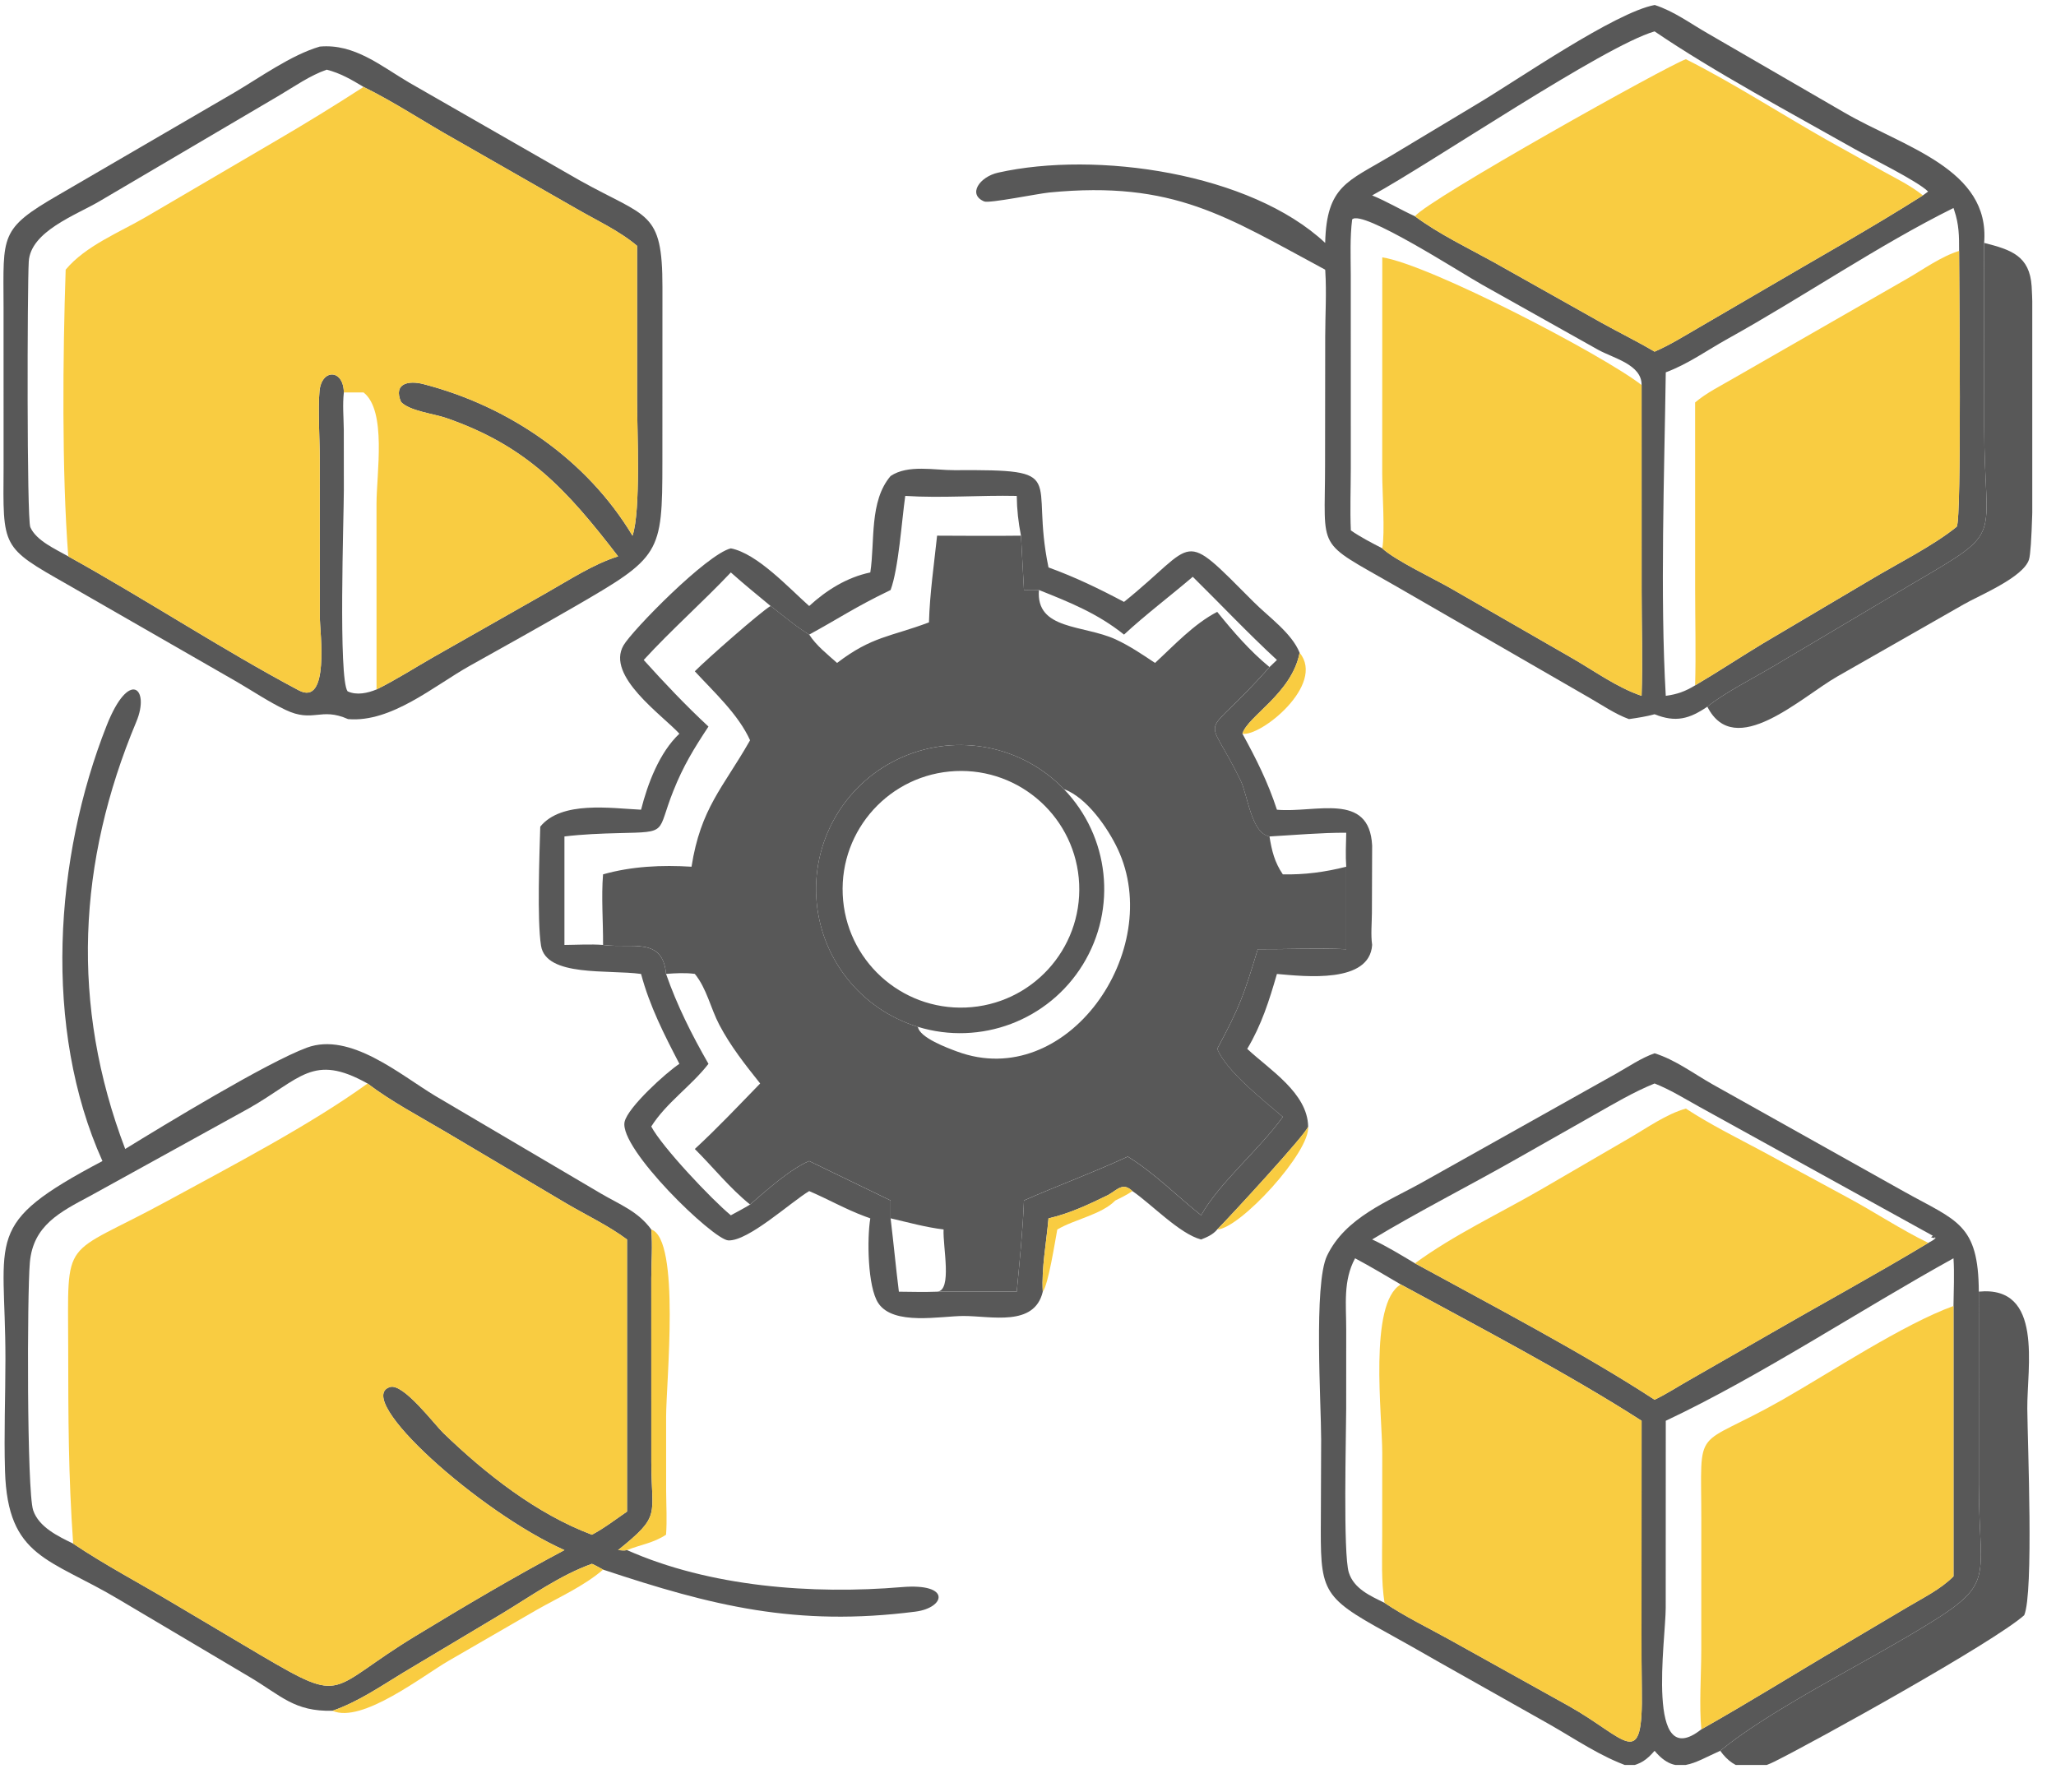
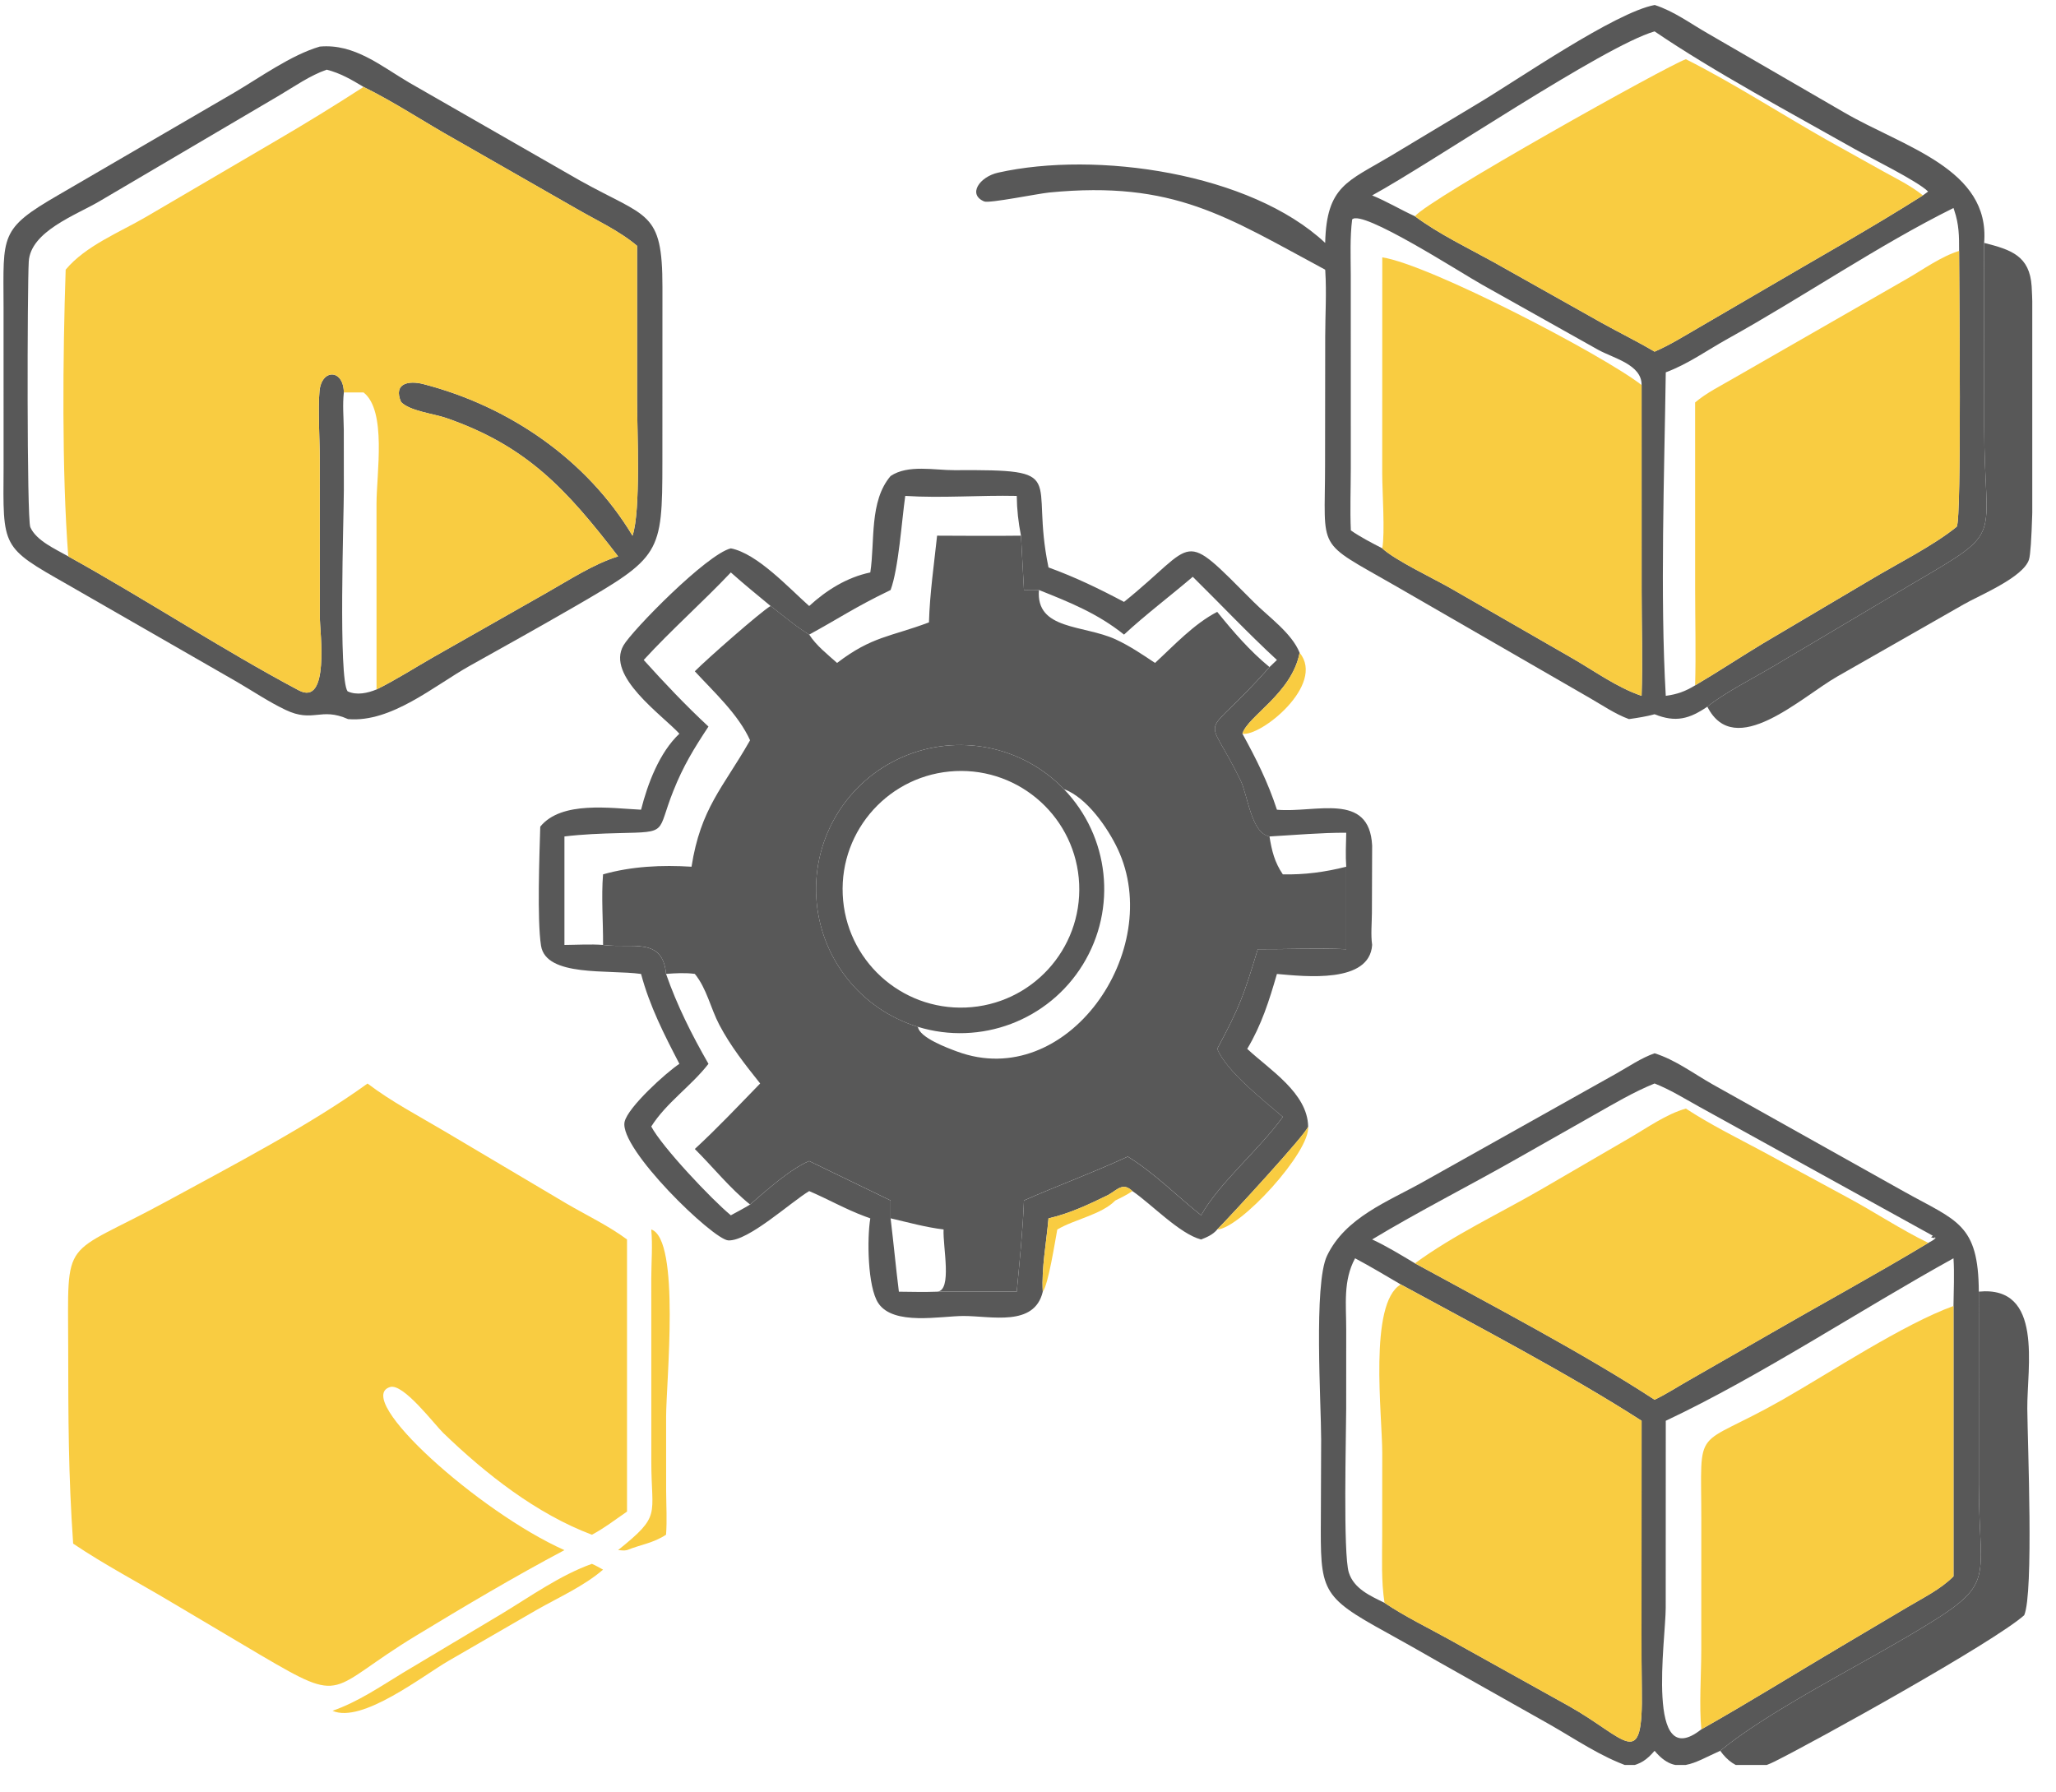
<svg xmlns="http://www.w3.org/2000/svg" width="70" height="61" viewBox="0 0 70 61" fill="none">
  <g clip-path="url(#clip0_80_116)">
    <path d="M45.118 8.27C45.163 6.327 45.888 6.181 47.322 5.325L50.336 3.514C51.647 2.734 54.987 0.42 56.338 0.17C56.994 0.381 57.561 0.806 58.154 1.144L62.783 3.826C64.809 5.007 67.764 5.745 67.553 8.27L67.556 14.533C67.557 18.482 68.313 17.998 65.161 19.844L60.384 22.682C59.724 23.075 58.689 23.6 58.129 24.061C57.516 24.477 57.055 24.608 56.333 24.318C56.044 24.397 55.757 24.441 55.461 24.483C54.993 24.314 54.54 24.001 54.108 23.754L47.487 19.934C44.776 18.378 45.114 18.821 45.114 15.836L45.119 11.461C45.12 10.725 45.168 9.967 45.122 9.232L45.118 9.182C41.77 7.387 39.979 6.139 35.725 6.554C35.35 6.59 33.683 6.93 33.51 6.859C32.935 6.621 33.352 6.02 33.979 5.879C37.329 5.127 42.571 5.886 45.118 8.27ZM65.468 6.653L65.646 6.522C65.305 6.174 63.655 5.362 63.132 5.066C60.985 3.852 58.341 2.436 56.333 1.068C54.575 1.583 48.725 5.558 46.717 6.653C47.222 6.859 47.68 7.138 48.174 7.363C48.993 7.97 49.957 8.429 50.849 8.922L54.52 10.985C55.122 11.321 55.74 11.621 56.333 11.973C56.851 11.749 57.343 11.44 57.831 11.158L60.026 9.878C61.84 8.811 63.69 7.779 65.468 6.653ZM66.701 8.544C66.703 8.041 66.699 7.64 66.536 7.161L66.51 7.082C63.965 8.342 61.355 10.131 58.831 11.53C58.124 11.922 57.477 12.394 56.714 12.677C56.666 16.09 56.518 20.309 56.714 23.691C57.101 23.64 57.38 23.539 57.713 23.335C58.493 22.876 59.252 22.372 60.029 21.903L63.662 19.753C64.568 19.207 65.831 18.579 66.622 17.931C66.793 17.621 66.701 9.597 66.701 8.544ZM55.891 13.108C55.9 12.41 54.929 12.197 54.413 11.91L50.463 9.694C49.745 9.294 46.362 7.106 46.036 7.472C45.959 8.089 45.987 8.72 45.989 9.34L45.99 15.954C45.989 16.652 45.961 17.363 45.992 18.059C46.333 18.294 46.695 18.479 47.062 18.669C47.485 19.07 48.832 19.706 49.402 20.036L53.525 22.408C54.289 22.846 55.051 23.407 55.891 23.691C55.929 22.518 55.892 21.331 55.892 20.157L55.891 13.108Z" fill="#585858" />
    <path d="M11.85 24.483C10.913 24.067 10.664 24.62 9.719 24.168C9.147 23.895 8.612 23.533 8.064 23.214L2.283 19.893C0.036 18.617 0.104 18.656 0.122 15.912L0.121 10.433C0.115 7.998 -0.02 7.801 1.986 6.64L7.965 3.159C8.856 2.636 9.904 1.875 10.887 1.586C12.067 1.479 12.967 2.246 13.93 2.812L19.718 6.132C22.051 7.436 22.554 7.148 22.554 9.78L22.552 15.737C22.551 18.873 22.485 18.965 19.535 20.67C18.362 21.348 17.179 22.007 15.997 22.667C14.778 23.349 13.324 24.61 11.85 24.483ZM12.378 2.959C11.964 2.71 11.594 2.493 11.124 2.372C10.558 2.568 10.029 2.94 9.515 3.245L3.369 6.863C2.587 7.322 1.038 7.878 0.979 8.907C0.929 9.777 0.91 17.666 1.032 17.948C1.233 18.41 1.906 18.704 2.324 18.942C4.937 20.389 7.591 22.134 10.171 23.504C11.233 24.068 10.891 21.477 10.89 21.064L10.887 15.652C10.888 14.98 10.82 13.937 10.878 13.315C10.95 12.548 11.695 12.563 11.707 13.362C11.659 13.777 11.7 14.216 11.705 14.634L11.707 16.687C11.707 17.575 11.515 23.114 11.834 23.537C12.143 23.683 12.517 23.598 12.82 23.474C13.483 23.146 14.123 22.734 14.766 22.367L18.604 20.186C19.384 19.746 20.187 19.212 21.044 18.942C19.285 16.654 17.933 15.178 15.179 14.227C14.772 14.086 13.946 13.995 13.654 13.686C13.379 13.043 13.923 12.951 14.407 13.075C17.321 13.825 19.979 15.643 21.535 18.239C21.822 17.389 21.691 14.653 21.69 13.605L21.69 8.37C21.102 7.867 20.291 7.492 19.62 7.103L15.492 4.742C14.455 4.162 13.442 3.483 12.378 2.959Z" fill="#585858" />
    <path d="M57.399 2.016C59.028 2.839 60.588 3.85 62.175 4.751L64.122 5.836C64.576 6.088 65.064 6.325 65.468 6.653C63.69 7.779 61.84 8.811 60.026 9.878L57.831 11.158C57.343 11.44 56.851 11.75 56.333 11.973C55.74 11.621 55.122 11.321 54.52 10.986L50.849 8.922C49.957 8.429 48.993 7.97 48.174 7.363C48.622 6.789 56.819 2.204 57.399 2.016Z" fill="#F9CC41" />
    <path d="M12.378 2.959C13.442 3.483 14.455 4.162 15.492 4.741L19.621 7.103C20.291 7.492 21.102 7.866 21.69 8.37L21.69 13.604C21.691 14.653 21.822 17.389 21.535 18.238C19.979 15.642 17.321 13.825 14.407 13.075C13.923 12.951 13.38 13.043 13.654 13.685C13.946 13.995 14.772 14.086 15.179 14.227C17.933 15.178 19.285 16.654 21.044 18.942C20.187 19.212 19.384 19.746 18.604 20.186L14.766 22.366C14.123 22.734 13.483 23.145 12.82 23.474L12.819 17.153C12.819 16.125 13.173 13.985 12.378 13.362H11.707C11.695 12.563 10.95 12.547 10.878 13.314C10.82 13.937 10.888 14.98 10.887 15.652L10.89 21.064C10.891 21.477 11.233 24.067 10.171 23.503C7.591 22.133 4.937 20.389 2.324 18.942C2.102 16.055 2.137 12.124 2.236 9.181C2.915 8.366 4.072 7.911 4.975 7.383L9.393 4.794C10.404 4.204 11.396 3.595 12.378 2.959Z" fill="#F9CC41" />
    <path d="M67.553 8.27C68.484 8.504 69.104 8.716 69.171 9.75C69.258 11.1 69.278 18.442 69.08 19.052C68.881 19.666 67.374 20.277 66.859 20.576L62.555 23.032C61.321 23.736 59.06 25.899 58.129 24.06C58.689 23.6 59.724 23.075 60.384 22.682L65.161 19.844C68.313 17.998 67.557 18.482 67.556 14.533L67.553 8.27Z" fill="#585858" />
    <path d="M57.713 13.702C58.099 13.373 58.601 13.127 59.039 12.87L64.931 9.489C65.488 9.169 66.086 8.733 66.701 8.543C66.701 9.596 66.793 17.62 66.622 17.93C65.831 18.578 64.568 19.207 63.662 19.752L60.028 21.902C59.252 22.371 58.493 22.875 57.713 23.334C57.744 22.249 57.714 21.154 57.714 20.067L57.713 13.702Z" fill="#F9CC41" />
    <path d="M47.062 8.762C48.675 9.008 54.576 12.084 55.891 13.109L55.892 20.158C55.892 21.332 55.929 22.519 55.891 23.691C55.051 23.408 54.289 22.846 53.525 22.408L49.402 20.036C48.832 19.707 47.485 19.07 47.062 18.67C47.159 18.143 47.06 16.735 47.06 16.108L47.062 8.762Z" fill="#F9CC41" />
    <path d="M38.269 20.493C40.809 18.45 40.151 17.957 42.687 20.499C43.191 21.005 43.974 21.547 44.248 22.223C43.984 23.609 42.479 24.381 42.3 24.98C42.772 25.839 43.169 26.632 43.475 27.568C44.791 27.687 46.623 26.942 46.717 28.788L46.709 31.078C46.707 31.429 46.667 31.827 46.717 32.172C46.63 33.49 44.451 33.247 43.475 33.16C43.21 34.074 42.955 34.887 42.464 35.711C43.226 36.422 44.517 37.212 44.538 38.354C44.515 38.563 41.848 41.452 41.442 41.861C41.295 42.035 41.101 42.119 40.894 42.201C40.165 42.011 39.216 41.007 38.556 40.553C38.23 40.245 38.061 40.495 37.729 40.686C37.072 41.007 36.415 41.318 35.698 41.482C35.628 42.296 35.457 43.164 35.503 43.978C35.218 45.186 33.745 44.803 32.801 44.805C32.025 44.806 30.42 45.143 29.904 44.369C29.536 43.818 29.517 42.157 29.631 41.482L29.437 41.41C28.789 41.17 28.186 40.824 27.55 40.553C26.913 40.936 25.48 42.259 24.798 42.232C24.285 42.212 21.071 39.106 21.265 38.197C21.372 37.7 22.681 36.517 23.131 36.22C22.61 35.217 22.12 34.26 21.826 33.16C20.724 33.005 18.589 33.273 18.42 32.197C18.283 31.327 18.367 29.083 18.394 28.145C19.117 27.255 20.796 27.52 21.826 27.568C22.052 26.68 22.451 25.62 23.131 24.98C22.546 24.343 20.625 23.018 21.228 21.973C21.519 21.468 24.059 18.871 24.883 18.67C25.781 18.845 26.851 20.012 27.55 20.633C28.14 20.091 28.84 19.655 29.631 19.49C29.794 18.43 29.589 17.066 30.322 16.207C30.914 15.807 31.822 16.012 32.498 16.008C36.479 15.983 35.045 16.187 35.698 19.319C36.597 19.645 37.426 20.045 38.269 20.493ZM34.761 18.24C34.671 17.78 34.623 17.352 34.617 16.884C33.361 16.856 32.071 16.965 30.821 16.884C30.7 17.736 30.595 19.346 30.322 20.088L30.272 20.113C29.094 20.682 28.576 21.047 27.55 21.606C27.085 21.325 26.67 20.961 26.237 20.633C25.783 20.256 25.323 19.884 24.883 19.49C23.921 20.506 22.861 21.44 21.916 22.47C22.622 23.252 23.348 24.021 24.121 24.737C23.623 25.491 23.264 26.076 22.924 26.93C22.349 28.369 22.779 28.324 21.075 28.365C20.453 28.38 19.836 28.404 19.217 28.479V32.172C19.65 32.169 20.1 32.14 20.532 32.172C21.505 32.307 22.562 31.881 22.677 33.16C23.055 34.242 23.552 35.229 24.121 36.22C23.536 36.977 22.684 37.544 22.173 38.354C22.543 39.055 24.238 40.847 24.883 41.377C25.102 41.257 25.324 41.142 25.537 41.012C26.062 40.554 26.917 39.791 27.55 39.531L30.322 40.873V41.482C30.423 42.313 30.5 43.148 30.604 43.978C31.037 43.982 31.472 43.995 31.905 43.978H34.617C34.715 42.944 34.821 41.912 34.863 40.873C36.036 40.355 37.092 39.977 38.342 39.405L38.397 39.38C39.3 39.933 40.067 40.718 40.894 41.377C41.511 40.271 42.872 39.147 43.676 38.027C43.022 37.461 41.768 36.492 41.442 35.711C42.205 34.286 42.343 33.905 42.823 32.318C43.825 32.323 44.833 32.278 45.835 32.318V29.511C45.807 29.126 45.827 28.737 45.835 28.352C44.97 28.349 44.086 28.43 43.221 28.479C42.592 28.36 42.493 27.094 42.232 26.56C41.007 24.048 40.861 25.399 43.221 22.713L43.475 22.47C42.486 21.557 41.568 20.582 40.61 19.638C39.837 20.298 39.014 20.917 38.269 21.606C37.371 20.888 36.433 20.51 35.373 20.088C35.208 20.105 35.03 20.09 34.863 20.088L34.761 18.24Z" fill="#585858" />
    <path d="M31.905 18.238C32.857 18.242 33.809 18.25 34.761 18.238L34.863 20.087C35.03 20.088 35.208 20.103 35.373 20.087C35.26 21.458 36.888 21.267 37.98 21.767C38.45 21.983 38.896 22.284 39.325 22.571C39.981 21.967 40.647 21.243 41.442 20.832C41.986 21.505 42.55 22.16 43.221 22.711C40.861 25.398 41.007 24.047 42.232 26.558C42.493 27.093 42.592 28.359 43.221 28.477C43.3 28.962 43.393 29.354 43.676 29.769C44.419 29.785 45.115 29.692 45.835 29.509V32.316C44.833 32.276 43.825 32.321 42.823 32.316C42.343 33.903 42.205 34.284 41.442 35.709C41.768 36.491 43.022 37.459 43.676 38.026C42.872 39.145 41.511 40.269 40.894 41.376C40.067 40.716 39.3 39.931 38.397 39.378L38.342 39.403C37.092 39.975 36.036 40.353 34.863 40.871C34.821 41.911 34.715 42.942 34.617 43.976H31.905C32.431 43.95 32.096 42.449 32.126 41.859C31.512 41.785 30.923 41.619 30.322 41.48V40.871L27.55 39.529C26.917 39.79 26.062 40.553 25.537 41.01C24.843 40.449 24.286 39.747 23.656 39.119C24.427 38.409 25.15 37.64 25.881 36.889C25.372 36.251 24.87 35.615 24.489 34.889C24.195 34.33 24.06 33.649 23.656 33.158C23.331 33.115 23.003 33.134 22.677 33.158C22.562 31.88 21.505 32.306 20.532 32.17C20.538 31.377 20.468 30.557 20.532 29.769C21.508 29.493 22.535 29.446 23.544 29.509C23.855 27.52 24.617 26.815 25.511 25.25L25.537 25.203C25.137 24.319 24.308 23.564 23.656 22.855C24.056 22.451 25.888 20.837 26.237 20.631C26.67 20.959 27.085 21.323 27.55 21.604C27.787 21.977 28.173 22.278 28.5 22.571C29.693 21.658 30.319 21.684 31.628 21.19C31.657 20.198 31.8 19.224 31.905 18.238ZM36.224 26.868C34.8 25.39 32.607 24.954 30.726 25.775C28.845 26.596 27.675 28.502 27.792 30.551C27.909 32.599 29.289 34.359 31.251 34.961C31.307 35.331 32.269 35.684 32.585 35.801C36.32 37.185 39.68 32.357 38.054 28.903C37.717 28.188 37 27.149 36.224 26.868Z" fill="#585858" />
    <path d="M44.248 22.223C45.143 23.312 42.908 25.099 42.3 24.98C42.479 24.381 43.984 23.609 44.248 22.223Z" fill="#F9CC41" />
-     <path d="M4.263 39.119C5.566 38.317 9.099 36.167 10.446 35.67C11.924 35.124 13.621 36.591 14.816 37.31L20.459 40.636C21.109 41.016 21.722 41.241 22.173 41.86C22.223 42.407 22.176 42.965 22.174 43.513L22.175 49.773C22.176 51.629 22.531 51.58 21.044 52.776C21.146 52.783 21.249 52.8 21.348 52.776C24.162 54.028 27.66 54.292 30.703 54.036C32.405 53.893 32.182 54.741 31.168 54.871C27.107 55.391 24.24 54.675 20.532 53.44C20.408 53.374 20.282 53.297 20.153 53.243C19.081 53.624 18.071 54.346 17.101 54.932L13.727 56.948C12.947 57.422 12.188 57.945 11.322 58.246C10.02 58.278 9.582 57.739 8.506 57.1L4.037 54.45C1.692 53.051 0.261 53.048 0.171 50.085C0.132 48.804 0.185 47.549 0.185 46.273C0.187 42.056 -0.621 41.701 3.488 39.53C1.455 35.013 1.851 29.2 3.635 24.693C4.399 22.764 5.117 23.437 4.641 24.574C2.645 29.343 2.392 34.204 4.263 39.119ZM12.513 36.89C10.646 35.846 10.239 36.732 8.474 37.735L3.074 40.715C2.043 41.266 1.127 41.719 1.016 42.988C0.923 44.037 0.912 50.771 1.129 51.419C1.323 51.996 1.982 52.308 2.491 52.555C3.567 53.28 4.753 53.901 5.868 54.568L8.882 56.356C11.802 58.071 11.122 57.535 14.158 55.693C15.821 54.684 17.499 53.687 19.217 52.776C16.321 51.487 11.996 47.612 13.281 47.224C13.732 47.087 14.787 48.492 15.092 48.787C16.532 50.178 18.264 51.542 20.153 52.252C20.57 52.032 20.959 51.73 21.348 51.464V42.2C20.712 41.727 19.972 41.379 19.289 40.978L15.147 38.522C14.266 38 13.329 37.509 12.513 36.89Z" fill="#585858" />
    <path d="M31.251 34.961C29.289 34.359 27.909 32.6 27.792 30.551C27.675 28.502 28.845 26.597 30.726 25.776C32.607 24.954 34.8 25.39 36.224 26.869C37.774 28.479 38.04 30.934 36.869 32.839C35.699 34.744 33.389 35.616 31.251 34.961ZM32.526 26.253C30.307 26.358 28.592 28.239 28.692 30.458C28.791 32.677 30.667 34.397 32.886 34.303C35.114 34.21 36.842 32.325 36.742 30.097C36.643 27.87 34.753 26.147 32.526 26.253Z" fill="#585858" />
    <path d="M56.333 35.861C57.043 36.083 57.66 36.553 58.303 36.916L64.836 40.575C66.629 41.575 67.359 41.663 67.372 43.976L67.373 50.573C67.378 54.044 68.079 53.871 64.916 55.735C63.132 56.788 60.121 58.326 58.568 59.609C57.669 60.008 57.074 60.496 56.333 59.609C56.068 59.917 55.864 60.06 55.461 60.144C54.492 59.805 53.65 59.219 52.763 58.714L49.014 56.601C48.414 56.258 47.814 55.915 47.208 55.582C44.948 54.342 44.956 54.167 44.971 51.65L44.981 49.013C44.981 47.794 44.722 43.72 45.179 42.759C45.803 41.449 47.249 40.914 48.436 40.248L55.032 36.55C55.447 36.316 55.882 36.018 56.333 35.861ZM65.653 42.316C65.734 42.268 65.841 42.224 65.899 42.149L65.874 42.118L65.862 42.155L65.746 42.128L65.806 42.073L57.826 37.666C57.339 37.395 56.852 37.093 56.333 36.889C55.617 37.179 54.951 37.577 54.28 37.956L51.602 39.475C49.981 40.395 48.314 41.237 46.717 42.199C47.225 42.435 47.693 42.726 48.174 43.011C50.779 44.437 53.901 46.067 56.333 47.656C56.731 47.466 57.114 47.215 57.499 46.997L60.185 45.456C62.005 44.403 63.851 43.402 65.653 42.316ZM47.691 43.731C47.176 43.43 46.663 43.121 46.136 42.841C45.722 43.607 45.836 44.418 45.834 45.265L45.833 47.967C45.832 48.884 45.724 52.909 45.923 53.54C46.098 54.094 46.657 54.335 47.138 54.571C47.83 55.037 48.626 55.422 49.357 55.827L53.409 58.082C55.389 59.191 55.946 60.382 55.898 57.499C55.888 56.862 55.888 56.224 55.888 55.587L55.891 48.373C53.424 46.785 50.276 45.138 47.691 43.731ZM66.51 44.465C66.515 43.928 66.545 43.375 66.51 42.841C63.353 44.584 59.932 46.858 56.714 48.373L56.712 54.743C56.712 55.831 56.014 60.395 57.925 58.878C59.546 57.962 61.124 56.978 62.727 56.031L64.945 54.716C65.473 54.402 66.075 54.109 66.51 53.669V44.465Z" fill="#585858" />
    <path d="M12.513 36.891C13.329 37.51 14.266 38.001 15.147 38.523L19.289 40.979C19.972 41.379 20.712 41.727 21.348 42.2V51.464C20.959 51.731 20.57 52.032 20.153 52.253C18.264 51.542 16.532 50.179 15.092 48.788C14.787 48.493 13.732 47.088 13.281 47.224C11.996 47.613 16.321 51.488 19.217 52.777C17.499 53.688 15.821 54.685 14.158 55.694C11.122 57.535 11.802 58.071 8.882 56.356L5.868 54.569C4.752 53.901 3.567 53.281 2.491 52.556C2.327 50.221 2.325 48.276 2.322 45.924C2.318 41.979 2.055 42.874 5.699 40.888C7.876 39.702 10.574 38.295 12.513 36.891Z" fill="#F9CC41" />
    <path d="M57.399 37.744C58.221 38.282 59.104 38.72 59.97 39.182L62.885 40.761C63.818 41.26 64.701 41.854 65.653 42.317C63.851 43.403 62.005 44.404 60.185 45.458L57.499 46.998C57.114 47.216 56.731 47.467 56.333 47.657C53.901 46.068 50.779 44.438 48.174 43.012C49.501 42.041 51.046 41.32 52.469 40.497L55.471 38.751C56.072 38.404 56.733 37.929 57.399 37.744Z" fill="#F9CC41" />
    <path d="M41.442 41.861C41.848 41.451 44.515 38.562 44.538 38.353C44.618 39.212 42.227 41.827 41.442 41.861Z" fill="#F9CC41" />
    <path d="M38.556 40.553C38.369 40.679 38.175 40.776 37.973 40.873C37.505 41.354 36.583 41.512 35.997 41.861C35.922 42.26 35.69 43.749 35.503 43.978C35.457 43.164 35.628 42.296 35.698 41.482C36.415 41.318 37.072 41.007 37.729 40.686C38.061 40.495 38.23 40.245 38.556 40.553Z" fill="#F9CC41" />
    <path d="M22.173 41.859C23.174 42.199 22.679 47.078 22.679 48.239L22.68 50.768C22.683 51.26 22.713 51.761 22.677 52.252C22.233 52.543 21.812 52.588 21.348 52.776C21.249 52.8 21.145 52.782 21.044 52.776C22.531 51.58 22.176 51.628 22.175 49.772L22.174 43.513C22.176 42.964 22.223 42.406 22.173 41.859Z" fill="#F9CC41" />
    <path d="M47.691 43.732C50.276 45.14 53.424 46.786 55.891 48.374L55.888 55.588C55.888 56.226 55.888 56.863 55.898 57.5C55.946 60.383 55.389 59.192 53.409 58.083L49.357 55.829C48.627 55.423 47.83 55.039 47.138 54.572C47.023 53.818 47.058 53.069 47.059 52.309L47.061 49.462C47.061 48.199 46.591 44.374 47.691 43.732Z" fill="#F9CC41" />
    <path d="M67.372 43.976C69.584 43.763 69.01 46.562 69.023 47.962C69.034 49.178 69.244 54.232 68.918 54.993C67.88 55.918 61.809 59.284 60.411 59.978C59.699 60.332 59.083 60.324 58.568 59.609C60.121 58.326 63.132 56.788 64.916 55.735C68.079 53.871 67.378 54.044 67.373 50.573L67.372 43.976Z" fill="#585858" />
    <path d="M57.925 58.878C57.846 58.069 57.923 56.988 57.923 56.148L57.924 51.768C57.925 48.379 57.608 49.41 60.687 47.656C62.297 46.739 64.813 45.078 66.51 44.465V53.669C66.075 54.11 65.473 54.402 64.946 54.717L62.727 56.031C61.124 56.979 59.546 57.963 57.925 58.878Z" fill="#F9CC41" />
    <path d="M20.532 53.441C19.891 53.997 19.019 54.387 18.281 54.806L15.286 56.538C14.424 57.031 12.325 58.694 11.321 58.247C12.188 57.946 12.947 57.423 13.727 56.949L17.101 54.933C18.071 54.346 19.081 53.625 20.153 53.244C20.282 53.298 20.408 53.375 20.532 53.441Z" fill="#F9CC41" />
  </g>
  <defs>
    <clipPath id="clip0_80_116">
      <rect width="69.113" height="60" fill="white" transform="translate(0.079 0.092)" />
    </clipPath>
  </defs>
</svg>